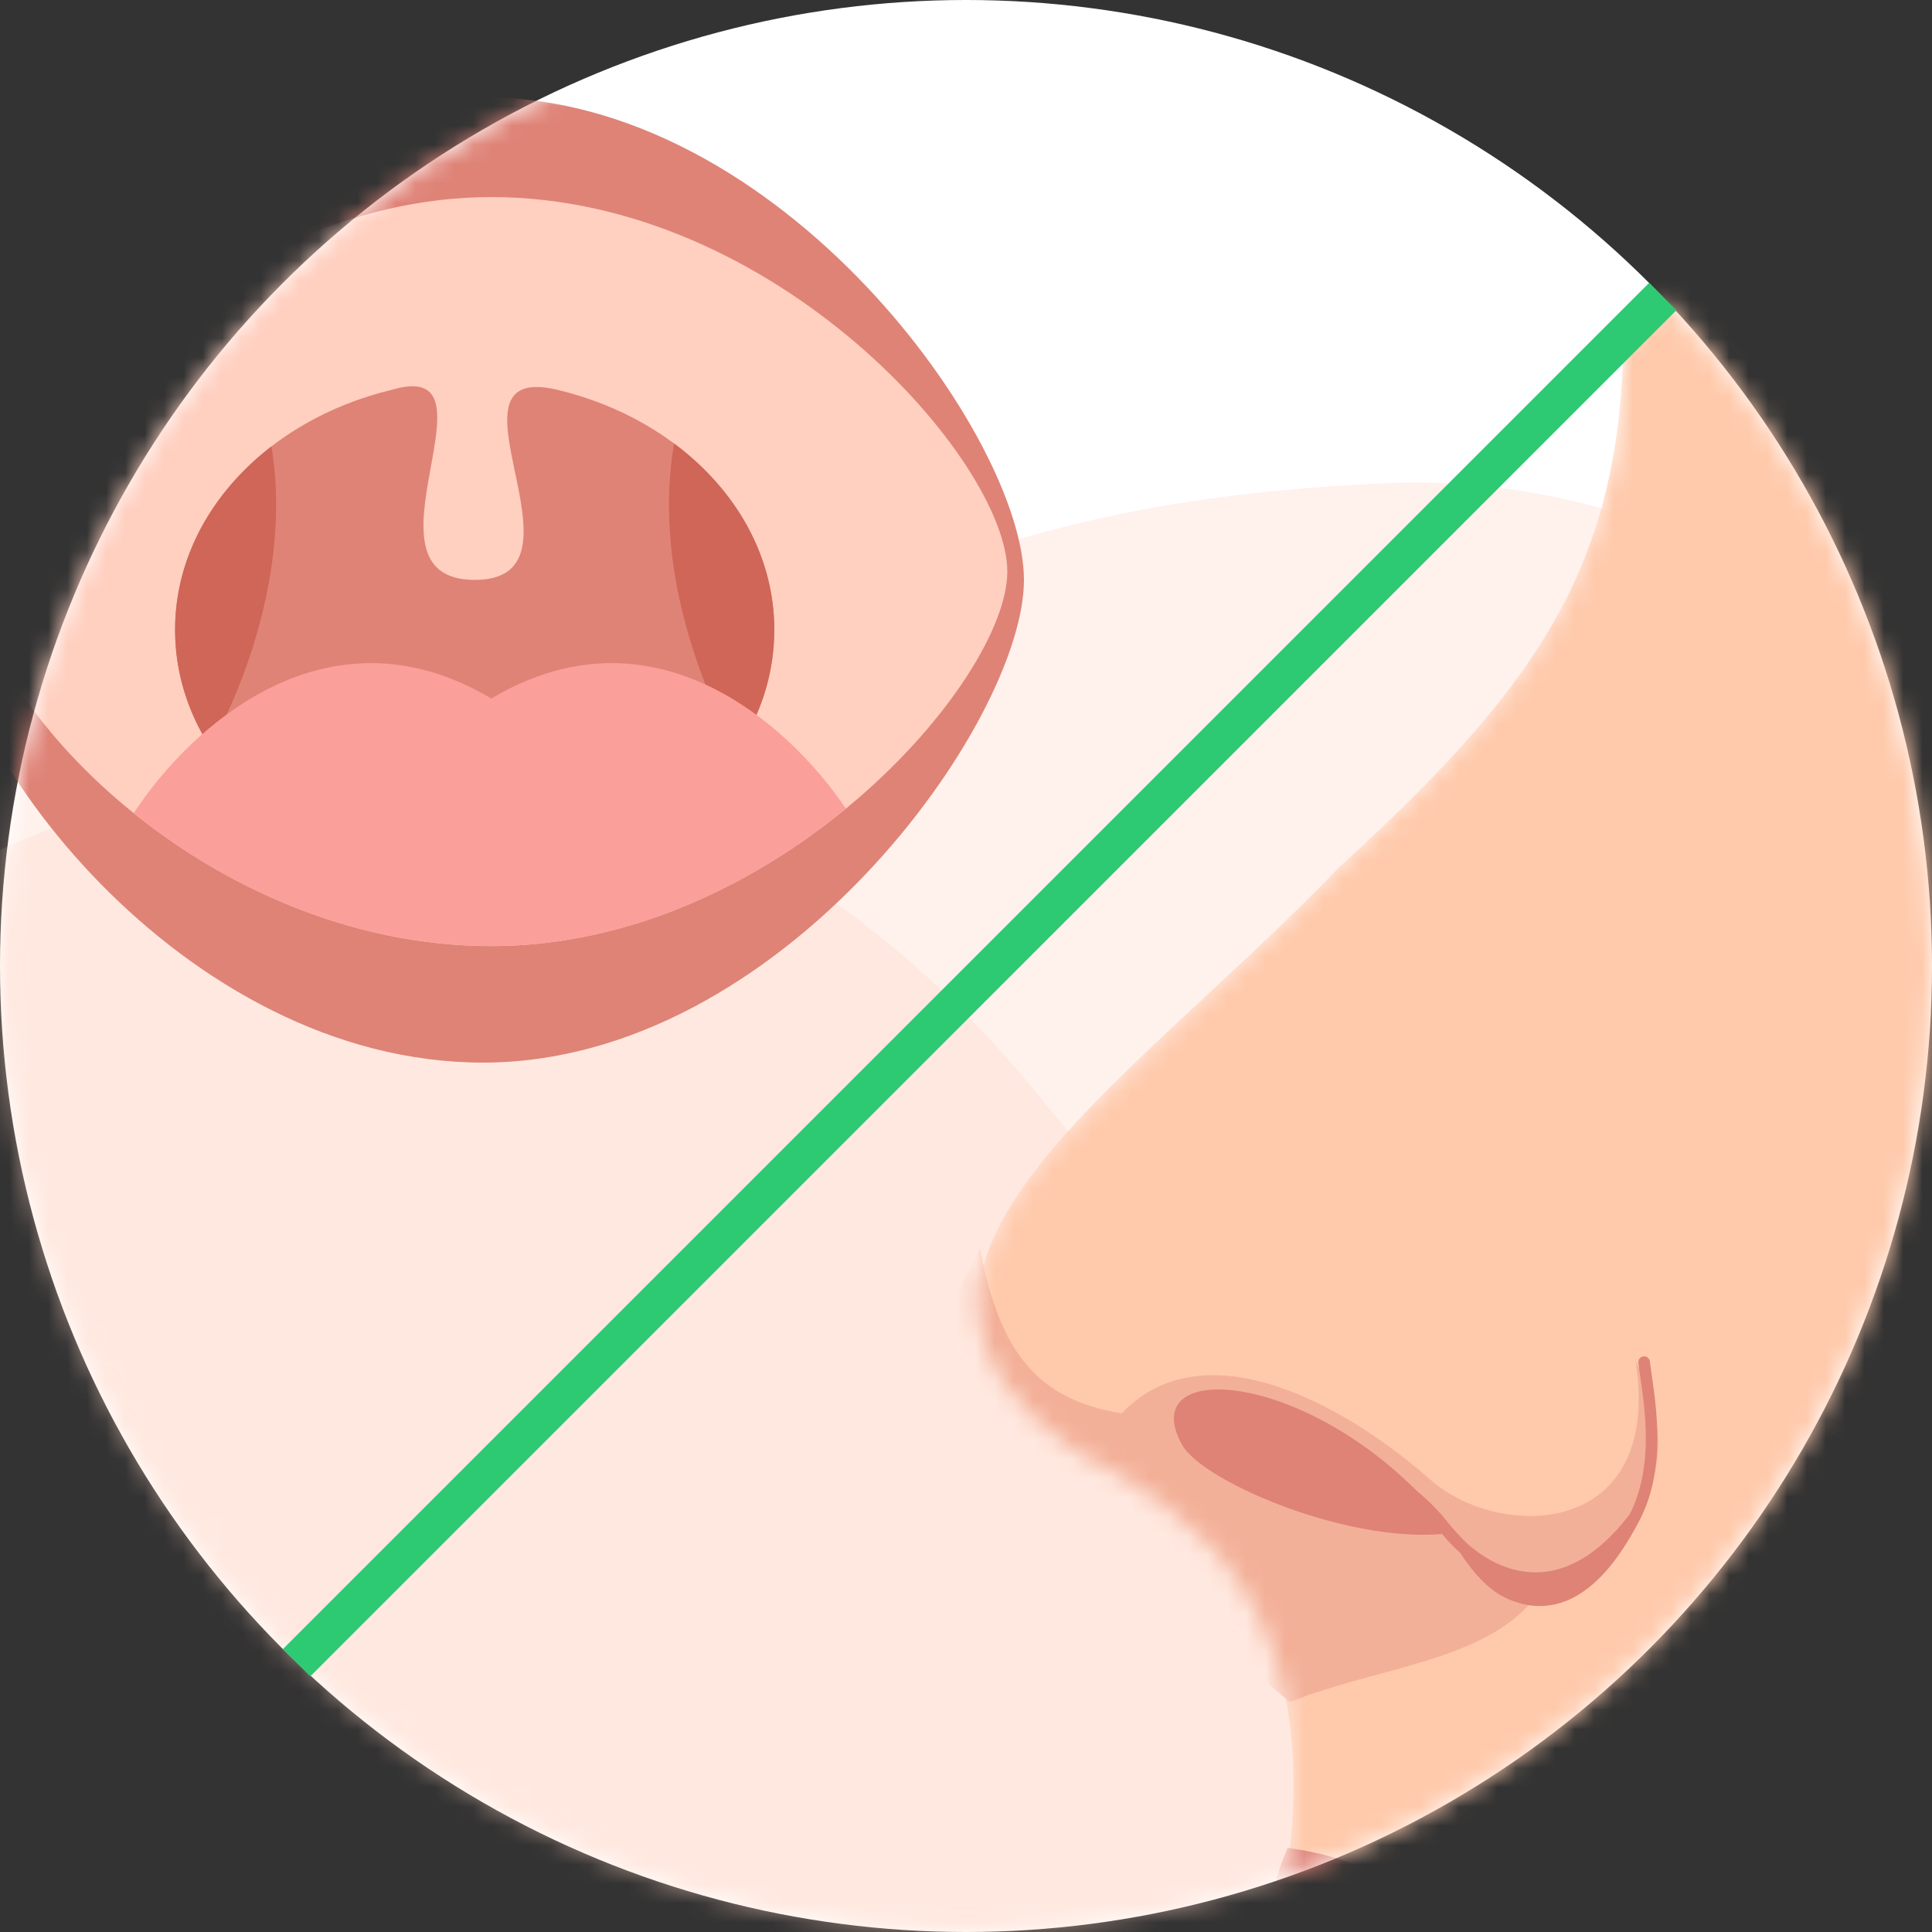
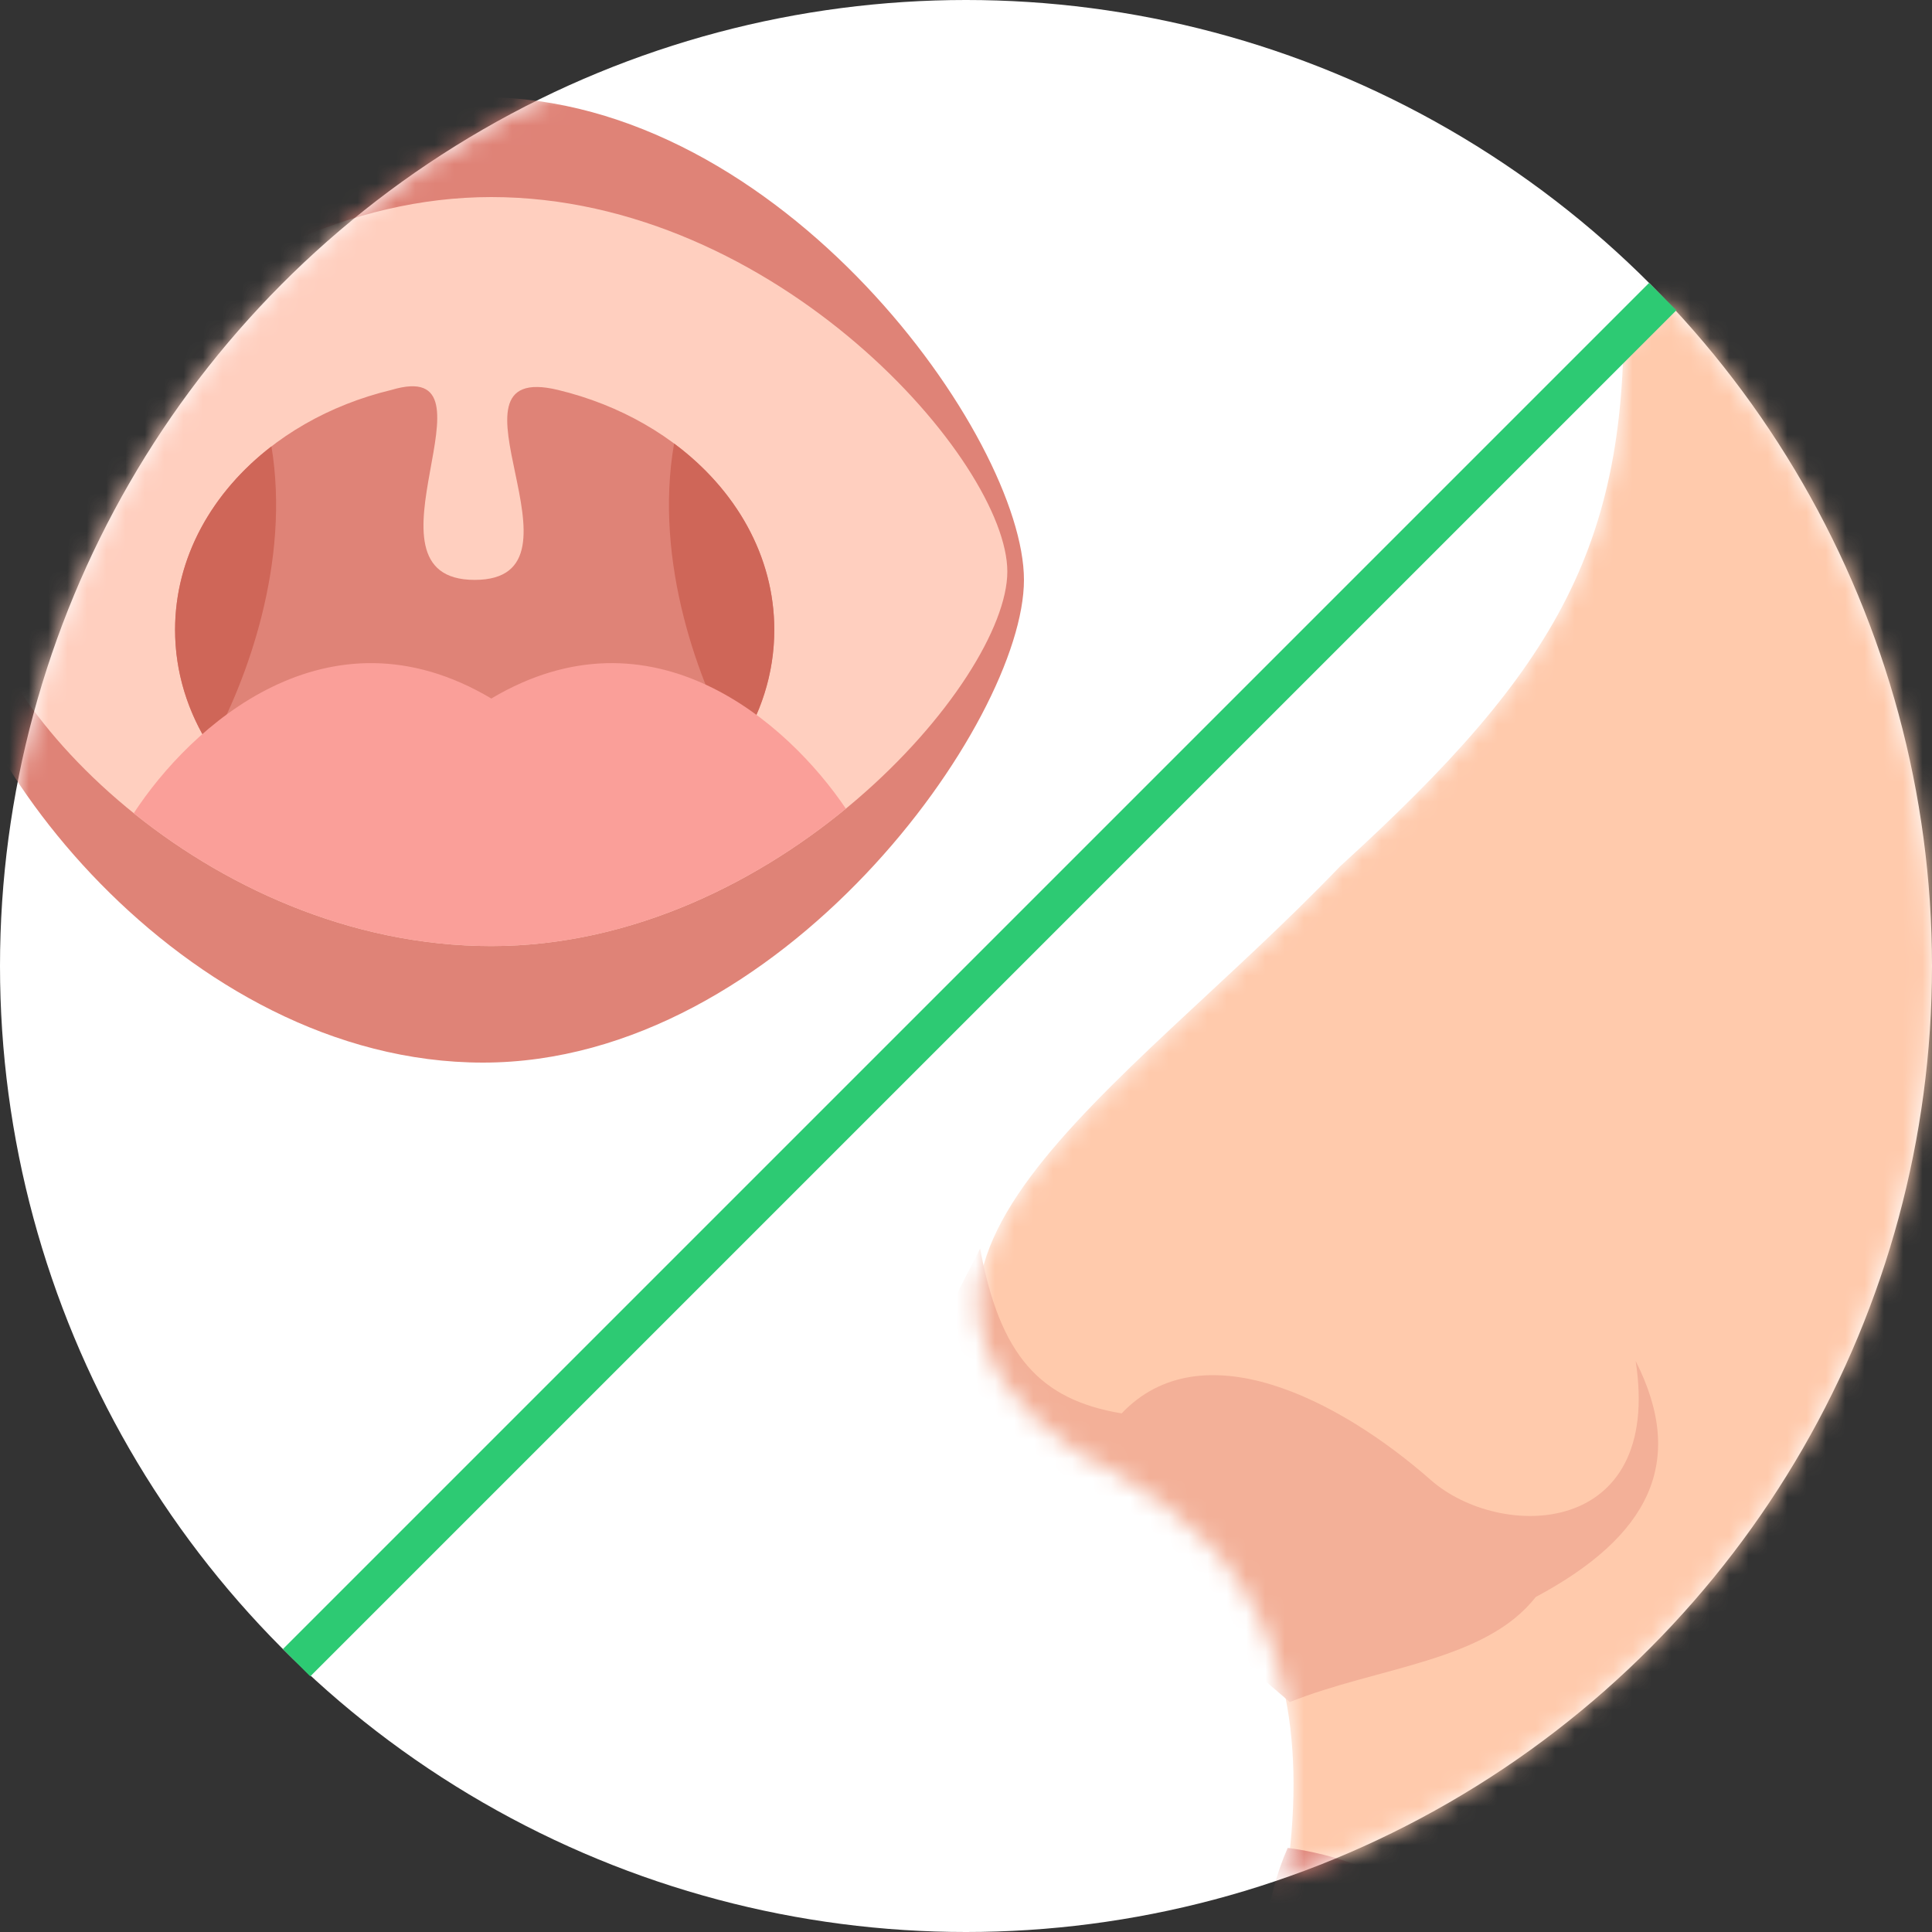
<svg xmlns="http://www.w3.org/2000/svg" width="100" height="100" viewBox="0 0 100 100" fill="none">
  <rect x="0" y="0" width="100" height="100" fill="#333333" stroke="none" />
  <circle cx="50" cy="50" r="50" fill="white" />
  <mask id="mask0" mask-type="alpha" maskUnits="userSpaceOnUse" x="0" y="0" width="100" height="100">
    <circle cx="50" cy="50" r="50" fill="white" />
  </mask>
  <g mask="url(#mask0)">
-     <path opacity="0.3" d="M72 25C90.8 24.2 108.5 40.333 115 48.5L113.5 90L70 106L15 107.5L-16 96.5L-30.5 61L-9.5 19.5C-4.333 24.167 10.2 33.4 27 33C48 32.5 48.5 26 72 25Z" fill="#FFCFBF" />
-     <path opacity="0.3" d="M54 57C79.2 88.2 98.167 93.667 104.5 92.5L38 106.5L1.5 97.5L-17.5 55.5C-4.167 43 28.8 25.8 54 57Z" fill="#FFCFBF" />
    <path d="M53 30.015C53 37.339 40.464 55 25 55C9.536 55 -3 38.631 -3 30.015C-3 23.554 9.536 5.031 25 5.031C40.464 5.031 53 22.692 53 30.015Z" fill="#DF8377" />
    <path d="M52.139 29.585C52.139 35.266 40.181 48.969 25.431 48.969C10.681 48.969 -1.277 36.269 -1.277 29.585C-1.277 24.571 10.681 10.2 25.431 10.2C40.181 10.2 52.139 23.903 52.139 29.585Z" fill="#FFCFBF" />
    <path d="M40.077 32.6C40.077 39.737 33.134 45.523 24.569 45.523C16.005 45.523 9.062 39.737 9.062 32.6C9.062 26.708 13.793 21.738 20.262 20.182C26.292 18.385 18.108 30.015 24.569 30.015C31.031 30.015 22.275 18.594 28.877 20.182C35.346 21.738 40.077 26.708 40.077 32.6Z" fill="#DF8377" />
    <path fill-rule="evenodd" clip-rule="evenodd" d="M14.05 23.104C10.983 25.465 9.062 28.846 9.062 32.6C9.062 34.796 9.719 36.865 10.879 38.676C12.8 35.205 15.036 29.089 14.05 23.104ZM34.891 22.955C38.073 25.322 40.077 28.766 40.077 32.6C40.077 34.871 39.374 37.005 38.14 38.859C36.181 35.395 33.824 29.094 34.891 22.955Z" fill="#CF6658" />
    <path fill-rule="evenodd" clip-rule="evenodd" d="M6.922 42.092C9.842 37.619 16.94 31.108 25.431 36.155V36.155C33.773 31.196 40.771 37.395 43.782 41.855C38.997 45.788 32.538 48.969 25.431 48.969C18.245 48.969 11.723 45.956 6.922 42.092Z" fill="#FA9F99" />
    <mask id="mask1" mask-type="alpha" maskUnits="userSpaceOnUse" x="8" y="-6" width="215" height="215">
      <rect x="107.702" y="-6" width="162" height="141" transform="rotate(45 107.702 -6)" fill="#C4C4C4" />
    </mask>
    <g mask="url(#mask1)">
      <mask id="mask2" mask-type="alpha" maskUnits="userSpaceOnUse" x="50" y="5" width="76" height="101">
        <path d="M69.359 44.845C80.657 34.562 84.442 28.125 84.013 14.751L125.858 5.328L122.733 78.59L81.351 105.597L66.073 100.019C69.638 83.14 61.605 78.137 55.581 75.055C42.571 65.773 58.007 56.691 69.359 44.845Z" fill="#FFCAAC" />
      </mask>
      <g mask="url(#mask2)">
        <path d="M69.359 44.845C80.657 34.562 84.442 28.125 84.013 14.751L123.613 7.049L122.733 78.59L81.351 105.597L66.073 100.019C69.638 83.14 61.605 78.137 55.581 75.055C42.571 65.773 58.007 56.691 69.359 44.845Z" fill="#FFCAAC" />
        <path d="M84.32 103.32C76.555 101.361 73.646 96.571 66.65 95.647C65.594 98.028 64.321 103.169 67.681 104.68C71.04 106.192 80.174 104.403 84.32 103.32Z" fill="#DF8377" />
        <path d="M79.488 82.662C85.359 79.523 87.315 75.681 84.661 70.445C86.079 79.635 77.647 79.758 74.06 76.607C69.249 72.38 62.189 68.81 58.056 73.157C53.802 72.449 51.755 70.138 50.73 64.627L47.735 70.459C48.589 76.047 50.746 78.325 56.521 81.407C62.231 83.637 61.57 83.679 66.758 88.098C71.32 86.273 76.876 86.006 79.488 82.662Z" fill="#F3B098" />
-         <path d="M61.195 74.801C58.522 70.045 68.774 70.915 75.227 79.333C70.145 80.085 62.276 76.723 61.195 74.801Z" fill="#DF8377" />
-         <path d="M75.785 80.154C76.659 81.468 77.377 82.139 78.176 82.489C81.493 83.944 83.642 80.377 84.597 78.554C81.18 83.019 77.779 81.897 75.785 80.154Z" fill="#DF8377" />
-         <path d="M85.098 70.503C85.318 72.241 86.07 75.741 84.597 78.554M67.674 74.428C67.674 74.428 72.226 75.868 74.645 78.909M74.645 78.909C74.939 79.316 75.324 79.751 75.785 80.154M74.645 78.909C75.057 79.426 75.398 79.792 75.785 80.154M84.597 78.554C83.642 80.377 81.493 83.944 78.176 82.489C77.377 82.139 76.659 81.468 75.785 80.154M84.597 78.554C81.18 83.019 77.779 81.897 75.785 80.154" stroke="#DF8377" stroke-width="0.6" stroke-linecap="round" />
      </g>
    </g>
  </g>
  <line x1="86.062" y1="15.352" x2="15.352" y2="86.062" stroke="#2DCA73" stroke-width="2" />
</svg>